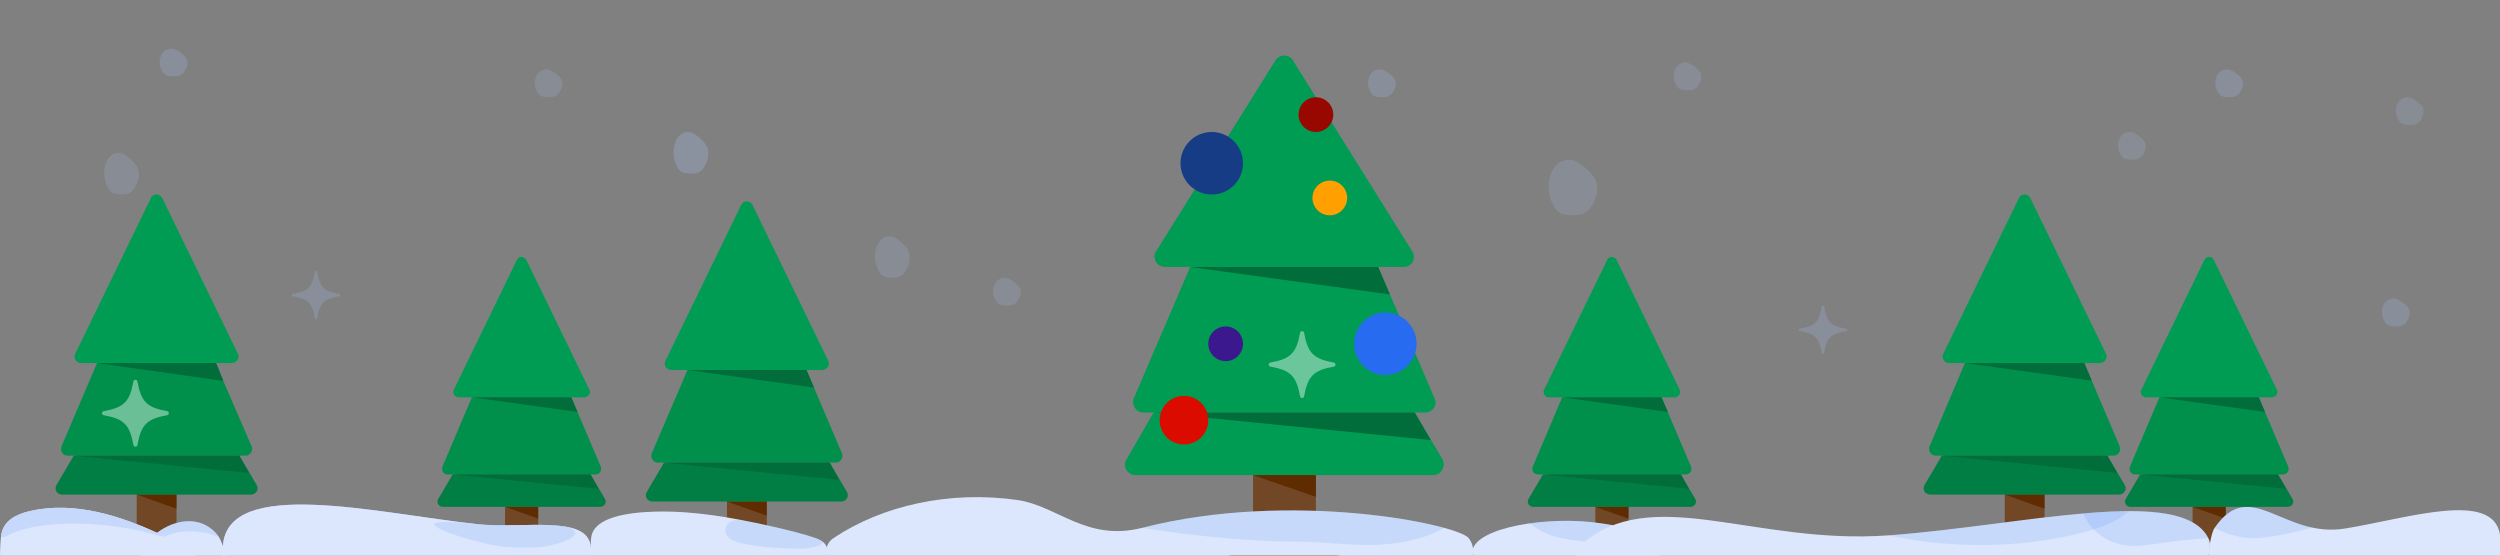
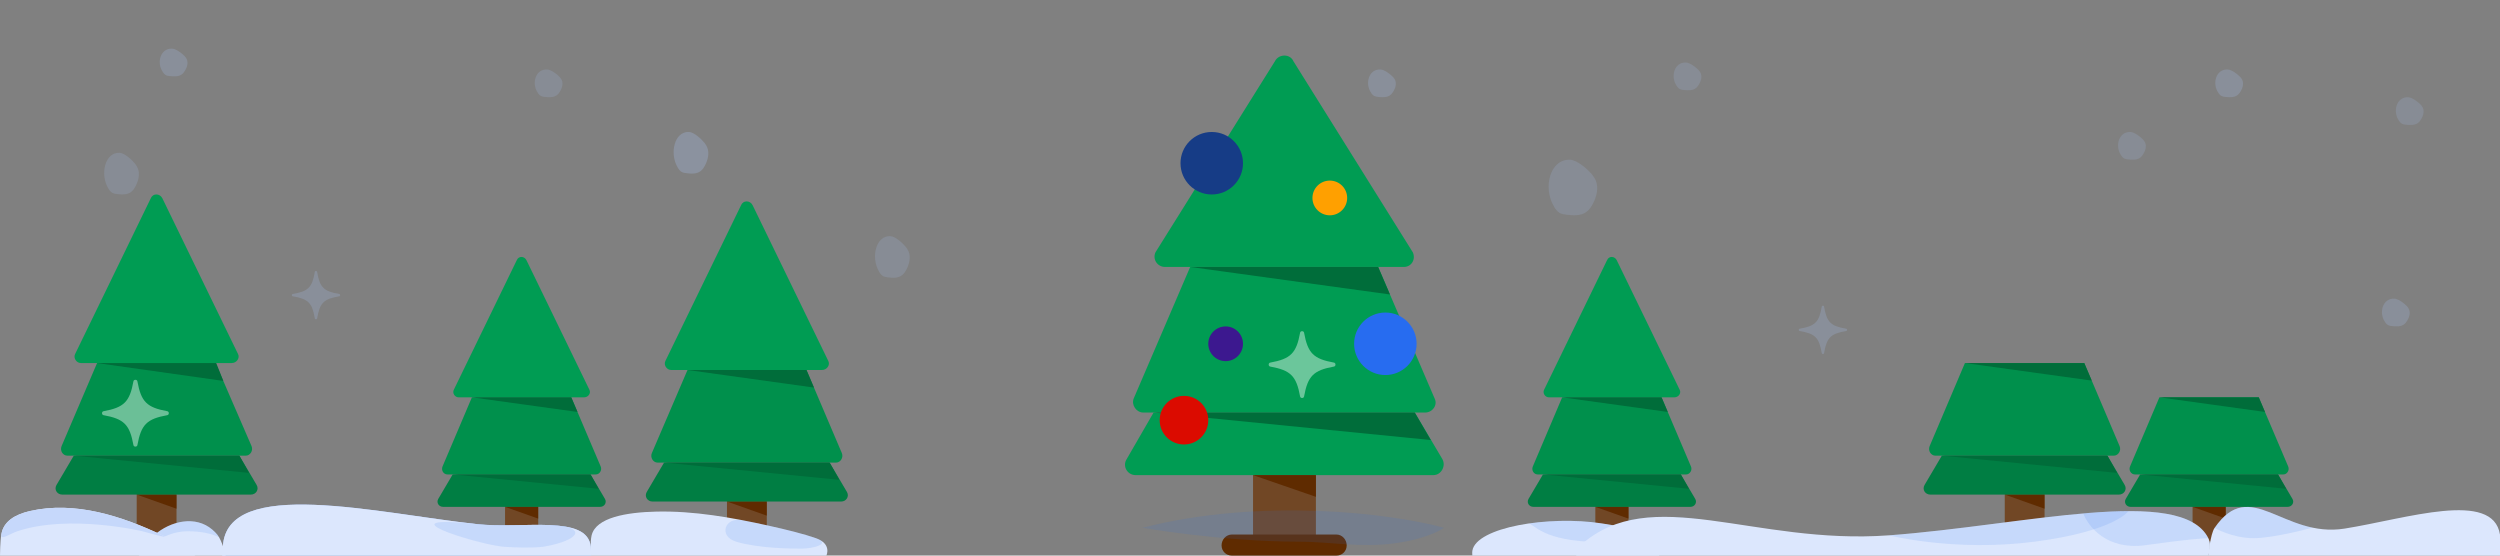
<svg xmlns="http://www.w3.org/2000/svg" width="360" height="80" viewBox="0 0 360 80" fill="none">
  <rect x="0" y="0" width="360" height="80" fill="#808080" stroke="none" />
  <g clip-path="url(#clip0_298_18879)">
    <path d="M25.418 70.305H19.684V77.202H25.418V70.305Z" fill="#714725" />
    <path fill-rule="evenodd" clip-rule="evenodd" d="M19.684 71.222H25.408V73.253L19.684 71.222Z" fill="#5F2B00" />
    <path fill-rule="evenodd" clip-rule="evenodd" d="M29.844 49.528H15.153L8.869 64.24C8.594 64.886 9.049 65.616 9.703 65.616H35.389C36.033 65.616 36.497 64.877 36.222 64.24L29.844 49.528Z" fill="#00904C" />
    <path fill-rule="evenodd" clip-rule="evenodd" d="M21.712 28.555L10.812 50.988C10.537 51.54 10.992 52.279 11.646 52.279H33.361C34.1 52.279 34.564 51.54 34.28 50.988L23.38 28.555C23.01 27.815 21.996 27.815 21.721 28.555H21.712Z" fill="#009C53" />
    <path fill-rule="evenodd" clip-rule="evenodd" d="M13.949 52.279H31.133L32.157 54.853L13.949 52.279Z" fill="#006D3A" />
    <path fill-rule="evenodd" clip-rule="evenodd" d="M10.623 65.616L8.13 69.846C7.76 70.492 8.225 71.222 8.964 71.222H36.128C36.867 71.222 37.332 70.483 36.962 69.846L34.469 65.616H10.623Z" fill="#007E43" />
    <path fill-rule="evenodd" clip-rule="evenodd" d="M10.621 65.616H34.459L35.852 68.096L10.621 65.616Z" fill="#006D3A" />
    <path d="M234.503 72.225H229.729V77.968H234.503V72.225Z" fill="#714725" />
    <path fill-rule="evenodd" clip-rule="evenodd" d="M229.729 72.988H234.495V74.679L229.729 72.988Z" fill="#5F2B00" />
    <path fill-rule="evenodd" clip-rule="evenodd" d="M231.417 37.462L222.341 56.141C222.113 56.6 222.491 57.216 223.036 57.216H241.116C241.732 57.216 242.118 56.6 241.882 56.141L232.806 37.462C232.498 36.846 231.654 36.846 231.425 37.462H231.417Z" fill="#009C53" />
    <path fill-rule="evenodd" clip-rule="evenodd" d="M239.261 57.216H224.953L220.724 67.175C220.495 67.713 220.874 68.32 221.419 68.32H242.806C243.342 68.32 243.729 67.705 243.5 67.175L239.261 57.216Z" fill="#00904C" />
    <path fill-rule="evenodd" clip-rule="evenodd" d="M224.953 57.216H239.261L240.157 59.322L224.953 57.216Z" fill="#006D3A" />
    <path fill-rule="evenodd" clip-rule="evenodd" d="M242.032 68.32H222.184L220.108 71.843C219.8 72.38 220.187 72.988 220.803 72.988H243.421C244.036 72.988 244.423 72.373 244.115 71.843L242.039 68.32H242.032Z" fill="#007E43" />
    <path fill-rule="evenodd" clip-rule="evenodd" d="M222.184 68.32H242.032L243.192 70.385L222.184 68.32Z" fill="#006D3A" />
    <path d="M77.503 72.225H72.728V77.968H77.503V72.225Z" fill="#714725" />
    <path fill-rule="evenodd" clip-rule="evenodd" d="M72.728 72.988H77.495V74.679L72.728 72.988Z" fill="#5F2B00" />
    <path fill-rule="evenodd" clip-rule="evenodd" d="M74.417 37.462L65.341 56.141C65.113 56.6 65.491 57.216 66.036 57.216H84.116C84.732 57.216 85.118 56.6 84.882 56.141L75.806 37.462C75.498 36.846 74.654 36.846 74.425 37.462H74.417Z" fill="#009C53" />
    <path fill-rule="evenodd" clip-rule="evenodd" d="M82.261 57.216H67.953L63.724 67.175C63.495 67.713 63.874 68.32 64.419 68.32H85.806C86.342 68.32 86.729 67.705 86.5 67.175L82.261 57.216Z" fill="#00904C" />
    <path fill-rule="evenodd" clip-rule="evenodd" d="M67.953 57.216H82.261L83.157 59.322L67.953 57.216Z" fill="#006D3A" />
    <path fill-rule="evenodd" clip-rule="evenodd" d="M85.032 68.32H65.184L63.108 71.843C62.8 72.38 63.187 72.988 63.803 72.988H86.421C87.036 72.988 87.423 72.373 87.115 71.843L85.04 68.32H85.032Z" fill="#007E43" />
    <path fill-rule="evenodd" clip-rule="evenodd" d="M65.184 68.32H85.032L86.192 70.385L65.184 68.32Z" fill="#006D3A" />
    <path d="M320.503 72.225H315.729V77.968H320.503V72.225Z" fill="#714725" />
    <path fill-rule="evenodd" clip-rule="evenodd" d="M315.729 72.988H320.495V74.679L315.729 72.988Z" fill="#5F2B00" />
-     <path fill-rule="evenodd" clip-rule="evenodd" d="M317.417 37.462L308.341 56.141C308.113 56.6 308.491 57.216 309.036 57.216H327.116C327.732 57.216 328.118 56.6 327.882 56.141L318.806 37.462C318.498 36.846 317.654 36.846 317.425 37.462H317.417Z" fill="#009C53" />
    <path fill-rule="evenodd" clip-rule="evenodd" d="M325.261 57.216H310.953L306.724 67.175C306.495 67.713 306.874 68.32 307.419 68.32H328.806C329.342 68.32 329.729 67.705 329.5 67.175L325.261 57.216Z" fill="#00904C" />
    <path fill-rule="evenodd" clip-rule="evenodd" d="M310.953 57.216H325.261L326.157 59.322L310.953 57.216Z" fill="#006D3A" />
    <path fill-rule="evenodd" clip-rule="evenodd" d="M328.032 68.32H308.184L306.108 71.843C305.8 72.38 306.187 72.988 306.803 72.988H329.421C330.036 72.988 330.423 72.373 330.115 71.843L328.039 68.32H328.032Z" fill="#007E43" />
    <path fill-rule="evenodd" clip-rule="evenodd" d="M308.184 68.32H328.032L329.192 70.385L308.184 68.32Z" fill="#006D3A" />
    <path d="M110.418 71.305H104.684V78.202H110.418V71.305Z" fill="#714725" />
    <path fill-rule="evenodd" clip-rule="evenodd" d="M104.684 72.222H110.408V74.253L104.684 72.222Z" fill="#5F2B00" />
    <path fill-rule="evenodd" clip-rule="evenodd" d="M106.712 29.555L95.812 51.988C95.537 52.54 95.992 53.279 96.646 53.279H118.36C119.1 53.279 119.564 52.54 119.28 51.988L108.38 29.555C108.01 28.815 106.996 28.815 106.721 29.555H106.712Z" fill="#009C53" />
    <path fill-rule="evenodd" clip-rule="evenodd" d="M116.133 53.279L99 53.279L93.869 65.24C93.594 65.886 94.049 66.616 94.703 66.616H120.388C121.033 66.616 121.497 65.877 121.223 65.24L116.133 53.279Z" fill="#00904C" />
    <path fill-rule="evenodd" clip-rule="evenodd" d="M99 53.279L116.133 53.279L117.21 55.811L99 53.279Z" fill="#006D3A" />
    <path fill-rule="evenodd" clip-rule="evenodd" d="M95.623 66.616L93.13 70.846C92.76 71.492 93.225 72.222 93.964 72.222H121.128C121.867 72.222 122.332 71.483 121.962 70.846L119.469 66.616H95.623Z" fill="#007E43" />
    <path fill-rule="evenodd" clip-rule="evenodd" d="M95.621 66.616H119.459L120.852 69.096L95.621 66.616Z" fill="#006D3A" />
    <path d="M294.418 70.305H288.684V77.202H294.418V70.305Z" fill="#714725" />
    <path fill-rule="evenodd" clip-rule="evenodd" d="M288.684 71.222H294.408V73.253L288.684 71.222Z" fill="#5F2B00" />
-     <path fill-rule="evenodd" clip-rule="evenodd" d="M290.712 28.555L279.812 50.988C279.537 51.54 279.992 52.279 280.646 52.279H302.36C303.1 52.279 303.564 51.54 303.28 50.988L292.38 28.555C292.01 27.815 290.996 27.815 290.721 28.555H290.712Z" fill="#009C53" />
    <path fill-rule="evenodd" clip-rule="evenodd" d="M300.133 52.279H282.949L277.869 64.24C277.594 64.886 278.049 65.616 278.703 65.616H304.388C305.033 65.616 305.497 64.877 305.223 64.24L300.133 52.279Z" fill="#00904C" />
    <path fill-rule="evenodd" clip-rule="evenodd" d="M282.949 52.279H300.133L301.209 54.808L282.949 52.279Z" fill="#006D3A" />
    <path fill-rule="evenodd" clip-rule="evenodd" d="M279.622 65.616L277.13 69.846C276.76 70.492 277.225 71.222 277.964 71.222H305.128C305.867 71.222 306.332 70.483 305.962 69.846L303.469 65.616H279.622Z" fill="#007E43" />
    <path fill-rule="evenodd" clip-rule="evenodd" d="M279.621 65.616H303.459L304.852 68.096L279.621 65.616Z" fill="#006D3A" />
    <path d="M189.489 66.949H180.438V77.889H189.489V66.949Z" fill="#714725" />
    <path fill-rule="evenodd" clip-rule="evenodd" d="M192.446 80.005H177.385C176.551 80.005 175.906 79.359 175.906 78.535C175.906 77.712 176.551 76.972 177.385 76.972H192.446C193.28 76.972 193.924 77.712 193.924 78.535C193.924 79.359 193.28 80.005 192.446 80.005Z" fill="#5F2B00" />
    <path fill-rule="evenodd" clip-rule="evenodd" d="M183.584 8.828L166.391 36.327C165.927 37.337 166.666 38.442 167.775 38.442H202.152C203.261 38.442 203.905 37.337 203.441 36.327L186.257 8.828C185.793 7.724 184.134 7.724 183.584 8.828Z" fill="#009C53" />
    <path fill-rule="evenodd" clip-rule="evenodd" d="M198.454 38.442H171.385L163.253 57.384C162.883 58.301 163.623 59.406 164.637 59.406H205.203C206.312 59.406 207.051 58.301 206.587 57.384L198.454 38.442Z" fill="#009C53" />
    <path fill-rule="evenodd" clip-rule="evenodd" d="M171.385 38.442H198.454L200.156 42.405L171.385 38.442Z" fill="#006D3A" />
    <path fill-rule="evenodd" clip-rule="evenodd" d="M203.724 59.406H166.115L162.238 66.116C161.594 67.127 162.333 68.418 163.537 68.418H206.406C207.515 68.418 208.255 67.136 207.705 66.116L203.733 59.406H203.724Z" fill="#009C53" />
    <path fill-rule="evenodd" clip-rule="evenodd" d="M166.115 59.406H203.724L206.028 63.364L166.115 59.406Z" fill="#006D3A" />
    <path fill-rule="evenodd" clip-rule="evenodd" d="M180.438 68.418H189.489V71.544L180.438 68.418Z" fill="#5F2B00" />
    <path d="M178.992 23.505C178.992 25.99 176.977 28.005 174.492 28.005C172.007 28.005 169.992 25.99 169.992 23.505C169.992 21.019 172.007 19.005 174.492 19.005C176.977 19.005 178.992 21.019 178.992 23.505Z" fill="#163C86" />
    <path d="M203.992 49.505C203.992 51.99 201.977 54.005 199.492 54.005C197.007 54.005 194.992 51.99 194.992 49.505C194.992 47.019 197.007 45.005 199.492 45.005C201.977 45.005 203.992 47.019 203.992 49.505Z" fill="#276CF0" />
    <path d="M173.992 60.505C173.992 62.438 172.425 64.005 170.492 64.005C168.559 64.005 166.992 62.438 166.992 60.505C166.992 58.572 168.559 57.005 170.492 57.005C172.425 57.005 173.992 58.572 173.992 60.505Z" fill="#DB0B00" />
    <path d="M178.992 49.505C178.992 50.885 177.873 52.005 176.492 52.005C175.111 52.005 173.992 50.885 173.992 49.505C173.992 48.124 175.111 47.005 176.492 47.005C177.873 47.005 178.992 48.124 178.992 49.505Z" fill="#3C188F" />
-     <path d="M191.992 16.505C191.992 17.885 190.873 19.005 189.492 19.005C188.111 19.005 186.992 17.885 186.992 16.505C186.992 15.124 188.111 14.005 189.492 14.005C190.873 14.005 191.992 15.124 191.992 16.505Z" fill="#990800" />
    <path d="M193.992 28.505C193.992 29.885 192.873 31.005 191.492 31.005C190.111 31.005 188.992 29.885 188.992 28.505C188.992 27.124 190.111 26.005 191.492 26.005C192.873 26.005 193.992 27.124 193.992 28.505Z" fill="#FFA000" />
    <path d="M192.093 52.215C192.382 52.267 192.382 52.733 192.093 52.785C189.139 53.322 188.323 54.14 187.785 57.097C187.733 57.385 187.267 57.385 187.215 57.096C186.679 54.14 185.861 53.322 182.907 52.785C182.618 52.733 182.618 52.267 182.907 52.215C185.86 51.678 186.678 50.86 187.215 47.907C187.267 47.618 187.733 47.618 187.785 47.907C188.322 50.86 189.14 51.678 192.093 52.215Z" fill="white" fill-opacity="0.42" />
    <path d="M77.449 13.394C77.573 13.571 77.716 13.736 77.914 13.833C78.087 13.919 78.292 13.943 78.49 13.961C79.048 14.016 79.661 14.059 80.126 13.748C80.349 13.601 80.516 13.388 80.653 13.156C80.95 12.668 81.124 12.052 80.894 11.527C80.82 11.362 80.715 11.216 80.591 11.082C80.201 10.667 79.352 10.026 78.775 10.002C77.084 9.934 76.507 12.058 77.455 13.388L77.449 13.394Z" fill="#A9C4F9" fill-opacity="0.18" />
    <path d="M197.449 13.394C197.573 13.571 197.716 13.736 197.914 13.833C198.087 13.919 198.292 13.943 198.49 13.961C199.048 14.016 199.661 14.059 200.126 13.748C200.349 13.601 200.517 13.388 200.653 13.156C200.95 12.668 201.124 12.052 200.895 11.527C200.82 11.362 200.715 11.216 200.591 11.082C200.2 10.667 199.352 10.026 198.775 10.002C197.084 9.934 196.507 12.058 197.455 13.388L197.449 13.394Z" fill="#A9C4F9" fill-opacity="0.22" />
    <path d="M319.449 13.394C319.573 13.571 319.716 13.736 319.914 13.833C320.087 13.919 320.292 13.943 320.49 13.961C321.048 14.016 321.661 14.059 322.126 13.748C322.349 13.601 322.517 13.388 322.653 13.156C322.95 12.668 323.124 12.052 322.895 11.527C322.82 11.362 322.715 11.216 322.591 11.082C322.201 10.667 321.352 10.026 320.775 10.002C319.084 9.934 318.507 12.058 319.455 13.388L319.449 13.394Z" fill="#A9C4F9" fill-opacity="0.22" />
-     <path d="M143.449 43.394C143.573 43.571 143.716 43.736 143.914 43.833C144.087 43.919 144.292 43.943 144.49 43.961C145.048 44.016 145.661 44.059 146.126 43.748C146.349 43.601 146.517 43.388 146.653 43.156C146.95 42.668 147.124 42.052 146.895 41.527C146.82 41.362 146.715 41.216 146.591 41.081C146.2 40.667 145.352 40.026 144.775 40.002C143.084 39.934 142.507 42.058 143.455 43.388L143.449 43.394Z" fill="#A9C4F9" fill-opacity="0.18" />
    <path d="M241.449 12.394C241.573 12.571 241.716 12.736 241.914 12.833C242.087 12.919 242.292 12.943 242.49 12.961C243.048 13.016 243.661 13.059 244.126 12.748C244.349 12.601 244.517 12.388 244.653 12.156C244.95 11.668 245.124 11.052 244.895 10.527C244.82 10.362 244.715 10.216 244.591 10.082C244.2 9.667 243.352 9.026 242.775 9.002C241.084 8.934 240.507 11.058 241.455 12.388L241.449 12.394Z" fill="#A9C4F9" fill-opacity="0.18" />
    <path d="M305.449 22.394C305.573 22.571 305.716 22.736 305.914 22.833C306.087 22.919 306.292 22.943 306.49 22.961C307.048 23.016 307.661 23.059 308.126 22.748C308.349 22.601 308.517 22.388 308.653 22.156C308.95 21.668 309.124 21.052 308.895 20.527C308.82 20.362 308.715 20.216 308.591 20.081C308.201 19.667 307.352 19.026 306.775 19.002C305.084 18.934 304.507 21.058 305.455 22.388L305.449 22.394Z" fill="#A9C4F9" fill-opacity="0.18" />
    <path d="M343.449 46.394C343.573 46.571 343.716 46.736 343.914 46.833C344.087 46.919 344.292 46.943 344.49 46.961C345.048 47.016 345.661 47.059 346.126 46.748C346.349 46.601 346.517 46.388 346.653 46.156C346.95 45.668 347.124 45.052 346.895 44.527C346.82 44.362 346.715 44.216 346.591 44.081C346.201 43.667 345.352 43.026 344.775 43.002C343.084 42.934 342.507 45.058 343.455 46.388L343.449 46.394Z" fill="#A9C4F9" fill-opacity="0.22" />
    <path d="M345.449 17.394C345.573 17.571 345.716 17.736 345.914 17.833C346.087 17.919 346.292 17.943 346.49 17.961C347.048 18.016 347.661 18.059 348.126 17.748C348.349 17.601 348.517 17.388 348.653 17.156C348.95 16.668 349.124 16.052 348.895 15.527C348.82 15.362 348.715 15.216 348.591 15.082C348.201 14.667 347.352 14.026 346.775 14.002C345.084 13.934 344.507 16.058 345.455 17.388L345.449 17.394Z" fill="#A9C4F9" fill-opacity="0.18" />
    <path d="M15.562 27.091C15.716 27.356 15.895 27.603 16.142 27.75C16.359 27.878 16.615 27.915 16.863 27.942C17.56 28.024 18.327 28.088 18.908 27.622C19.186 27.402 19.396 27.082 19.566 26.734C19.938 26.002 20.155 25.077 19.868 24.29C19.775 24.043 19.643 23.824 19.489 23.622C19.001 23 17.939 22.039 17.219 22.002C15.104 21.902 14.384 25.087 15.569 27.082L15.562 27.091Z" fill="#A9C4F9" fill-opacity="0.18" />
    <path d="M126.561 39.091C126.716 39.356 126.895 39.603 127.142 39.75C127.359 39.878 127.615 39.915 127.863 39.942C128.56 40.024 129.327 40.089 129.908 39.622C130.187 39.402 130.396 39.082 130.566 38.734C130.938 38.002 131.155 37.077 130.868 36.29C130.775 36.043 130.644 35.824 130.489 35.622C130.001 35 128.939 34.039 128.219 34.002C126.104 33.902 125.384 37.087 126.569 39.082L126.561 39.091Z" fill="#A9C4F9" fill-opacity="0.18" />
    <path d="M223.786 29.788C224.003 30.142 224.252 30.471 224.599 30.666C224.903 30.837 225.261 30.886 225.608 30.923C226.584 31.033 227.657 31.118 228.471 30.496C228.861 30.203 229.154 29.776 229.392 29.312C229.913 28.336 230.217 27.103 229.815 26.054C229.685 25.724 229.501 25.431 229.284 25.163C228.601 24.333 227.115 23.052 226.107 23.003C223.146 22.869 222.138 27.116 223.797 29.776L223.786 29.788Z" fill="#A9C4F9" fill-opacity="0.18" />
    <path d="M97.561 24.091C97.716 24.356 97.894 24.603 98.142 24.75C98.359 24.878 98.615 24.915 98.863 24.942C99.56 25.024 100.327 25.088 100.908 24.622C101.186 24.402 101.396 24.082 101.566 23.734C101.938 23.002 102.155 22.077 101.868 21.29C101.775 21.043 101.643 20.824 101.489 20.622C101.001 20 99.939 19.039 99.219 19.002C97.105 18.902 96.384 22.087 97.569 24.082L97.561 24.091Z" fill="#A9C4F9" fill-opacity="0.26" />
    <path d="M23.449 10.394C23.573 10.571 23.716 10.736 23.914 10.833C24.087 10.919 24.292 10.943 24.49 10.961C25.048 11.016 25.661 11.059 26.126 10.748C26.349 10.601 26.517 10.388 26.653 10.156C26.95 9.668 27.124 9.052 26.895 8.527C26.82 8.362 26.715 8.216 26.591 8.082C26.201 7.667 25.352 7.026 24.775 7.002C23.084 6.934 22.507 9.058 23.455 10.388L23.449 10.394Z" fill="#A9C4F9" fill-opacity="0.22" />
    <path d="M48.855 42.333C49.029 42.363 49.029 42.637 48.855 42.667C46.607 43.049 46.049 43.608 45.667 45.857C45.637 46.03 45.363 46.03 45.334 45.857C44.952 43.608 44.393 43.049 42.145 42.667C41.971 42.637 41.971 42.363 42.145 42.333C44.393 41.951 44.951 41.393 45.333 39.145C45.363 38.971 45.637 38.971 45.667 39.145C46.049 41.393 46.607 41.951 48.855 42.333Z" fill="#A9C4F9" fill-opacity="0.22" />
    <path d="M265.855 47.333C266.029 47.363 266.029 47.637 265.855 47.667C263.607 48.049 263.049 48.608 262.667 50.857C262.637 51.03 262.363 51.03 262.333 50.857C261.952 48.608 261.393 48.049 259.145 47.667C258.971 47.637 258.971 47.363 259.145 47.333C261.393 46.951 261.951 46.393 262.333 44.145C262.363 43.971 262.637 43.971 262.667 44.145C263.049 46.393 263.607 46.951 265.855 47.333Z" fill="#A9C4F9" fill-opacity="0.22" />
    <path d="M24.093 59.215C24.382 59.267 24.382 59.733 24.093 59.785C21.139 60.322 20.323 61.14 19.785 64.097C19.733 64.385 19.267 64.385 19.215 64.097C18.679 61.14 17.861 60.322 14.907 59.785C14.618 59.733 14.618 59.267 14.907 59.215C17.86 58.678 18.678 57.86 19.215 54.907C19.267 54.618 19.733 54.618 19.785 54.907C20.322 57.86 21.14 58.678 24.093 59.215Z" fill="white" fill-opacity="0.42" />
    <path d="M32.093 78.731C32.597 68.496 54.496 73.956 68.768 75.483C75.306 76.182 84.588 74.052 85.069 78.731C85.106 79.092 85.139 80 85.139 80H32C32 80 32.075 79.093 32.093 78.731Z" fill="#A9C4F9" />
    <path d="M32.093 78.731C32.597 68.496 54.496 73.956 68.768 75.483C75.306 76.182 84.588 74.052 85.069 78.731C85.106 79.092 85.139 80 85.139 80H32C32 80 32.075 79.093 32.093 78.731Z" fill="#DCE7FD" />
    <path d="M68.768 75.483C54.862 73.995 68.056 78.186 72.192 78.698C72.399 78.724 72.602 78.739 72.81 78.752C73.716 78.81 76.403 78.952 78.246 78.731C82.5 78 84.3 76.52 81.5 75.845C78.09 75.242 72.885 75.923 68.768 75.483Z" fill="#276CF0" fill-opacity="0.12" />
    <path d="M31.317 77.02C31.113 76.76 30.855 76.504 30.563 76.255C28.143 74.195 24.571 74.985 22.179 77.078C22.117 77.132 22.061 77.192 22.013 77.259L20 80H32.5C32.5 80 32.019 77.916 31.317 77.02Z" fill="#DCE7FD" />
    <path d="M31.317 77.02C31.113 76.76 30.855 76.504 30.563 76.255C28.143 74.195 24.571 74.985 22.179 77.078C22.117 77.132 22.061 77.192 22.013 77.259L20 80C20 80 22.999 76.5 26.999 76.5C30.999 76.5 32.019 77.916 31.317 77.02Z" fill="#276CF0" fill-opacity="0.12" />
    <path d="M85.192 77.091C85.817 74.509 90.25 73.77 94.491 73.671C99.933 73.545 105.332 74.515 110.647 75.689C113.205 76.254 115.809 76.899 117.501 77.5C119.826 78.326 119.001 80 119.001 80H85.118C85.118 80 84.953 78.078 85.192 77.091Z" fill="#DCE7FD" />
    <path d="M115.5 79C117 79 119.824 78.326 117.5 77.5C115.256 76.703 111.407 75.828 108.189 75.165C107.764 75.078 107.339 74.992 106.914 74.909C104.3 74.398 103.447 77.241 106 78C109.362 79 114 79 115.5 79Z" fill="#276CF0" fill-opacity="0.12" />
-     <path d="M211.5 77.5C210 75.5 186.001 70.5 164.501 76C156.46 78.057 152.291 72.825 146.5 72C136.808 70.619 127.078 72.757 120.001 77.5C118.657 78.401 119.001 80 119.001 80L212 80C212 80 212.5 78.832 211.5 77.5Z" fill="#DCE7FD" />
    <path d="M164.502 76C164.502 76 176.001 78 187.001 78C191.516 78 196 78.927 201.001 78.213C206.001 77.5 207.928 76 207.928 76C200.218 73.886 181.572 71.633 164.502 76Z" fill="#276CF0" fill-opacity="0.12" />
    <path d="M212.021 79.298C212.589 75.931 222.988 74.191 230.641 75.367C234.893 76.021 238.208 76.885 238.917 78.737C239.104 79.224 238.917 80 238.917 80H212.021C212.021 80 211.974 79.572 212.021 79.298Z" fill="#DCE7FD" />
    <path d="M232.269 75.638C231.745 75.543 231.201 75.453 230.641 75.367C227.345 74.861 223.539 74.895 220.229 75.367C221.653 76.245 223.501 78.5 234.001 78C244.501 77.5 244.501 74.72 244.501 74.72C239.962 74.232 235.885 74.239 232.269 75.638Z" fill="#276CF0" fill-opacity="0.12" />
    <path d="M318.001 77.5C314.145 69.778 291.442 75.659 271.982 77.088C252.523 78.517 237.737 69.439 227.598 78.517C226.5 79.5 227 80 227 80L318.001 80C318.001 80 318.5 78.5 318.001 77.5Z" fill="#DCE7FD" />
    <path d="M299.999 73.932C308.996 73.152 316.01 73.513 318.001 77.5C317.334 77.5 314.599 77.7 308.999 78.5C303.399 79.3 300.666 75.788 299.999 73.932Z" fill="#276CF0" fill-opacity="0.12" />
    <path d="M287.735 75.349C294.633 74.463 301.207 73.618 306.5 73.599C306.5 73.599 304.5 76.5 293 78C281.5 79.5 271.982 77.088 271.982 77.088C277.143 76.709 282.531 76.017 287.735 75.349Z" fill="#276CF0" fill-opacity="0.12" />
    <path d="M360.001 77C359.001 70.5 346.513 74.698 337.634 76.117C328.754 77.535 324.054 68.509 318.895 76.03C318.282 76.924 318.001 80 318.001 80L360.001 80C360.001 80 360.153 77.988 360.001 77Z" fill="#DCE7FD" />
    <path d="M318.895 76.03C318.895 76.03 321.5 77.5 324.5 77.5C327.5 77.5 333 75.981 333 75.981C326.954 74.707 323.075 69.935 318.895 76.03Z" fill="#276CF0" fill-opacity="0.12" />
    <path d="M0.205 76.89C0.536 75.047 2.205 74.075 4.282 73.597C10.755 72.106 17.544 74.296 23.538 77.159C25.403 78.05 28.119 80 28.119 80H0C0 80 0.013 77.954 0.205 76.89Z" fill="#DCE7FD" />
    <path d="M0.205 76.89C0.536 75.047 2.205 74.075 4.282 73.597C10.755 72.106 17.544 74.296 23.538 77.159C24.628 77.68 20.501 76.5 20.501 76.5C20.501 76.5 10 74 2.501 76.5C1.346 76.885 0.013 77.954 0.205 76.89Z" fill="#C6D8FB" />
  </g>
  <defs>
    <clipPath id="clip0_298_18879">
      <rect width="360" height="80" fill="white" />
    </clipPath>
  </defs>
</svg>